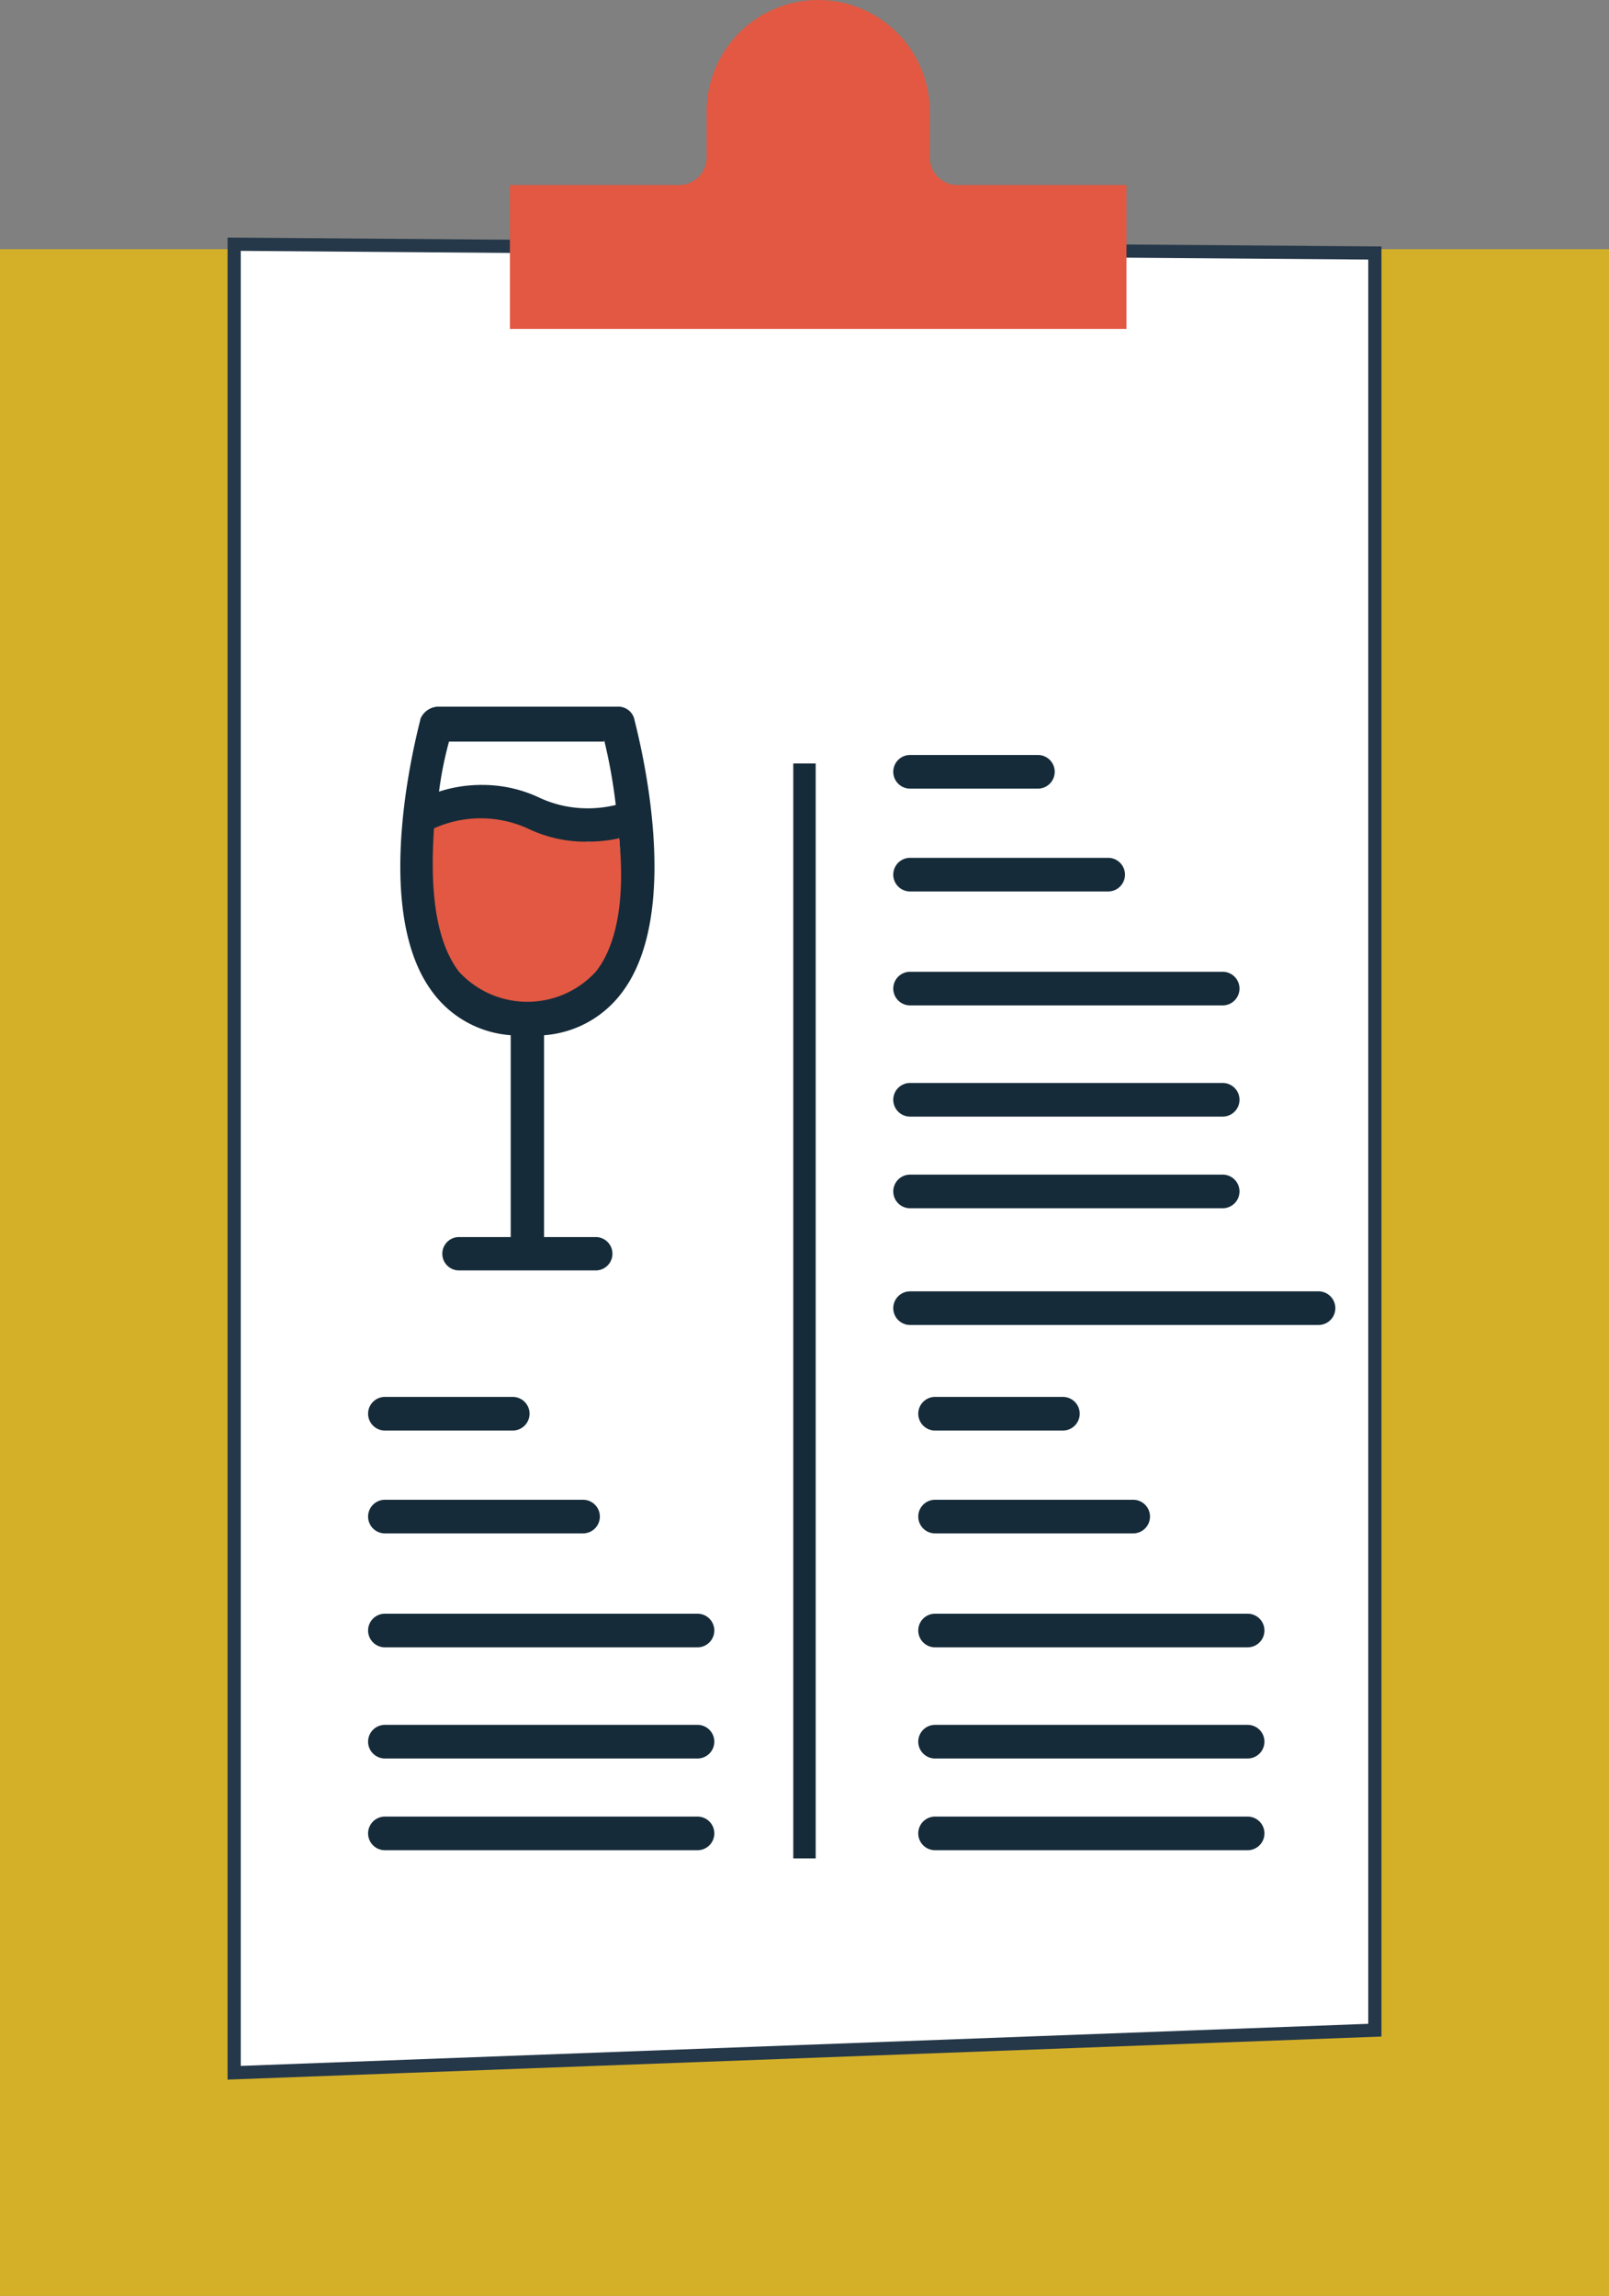
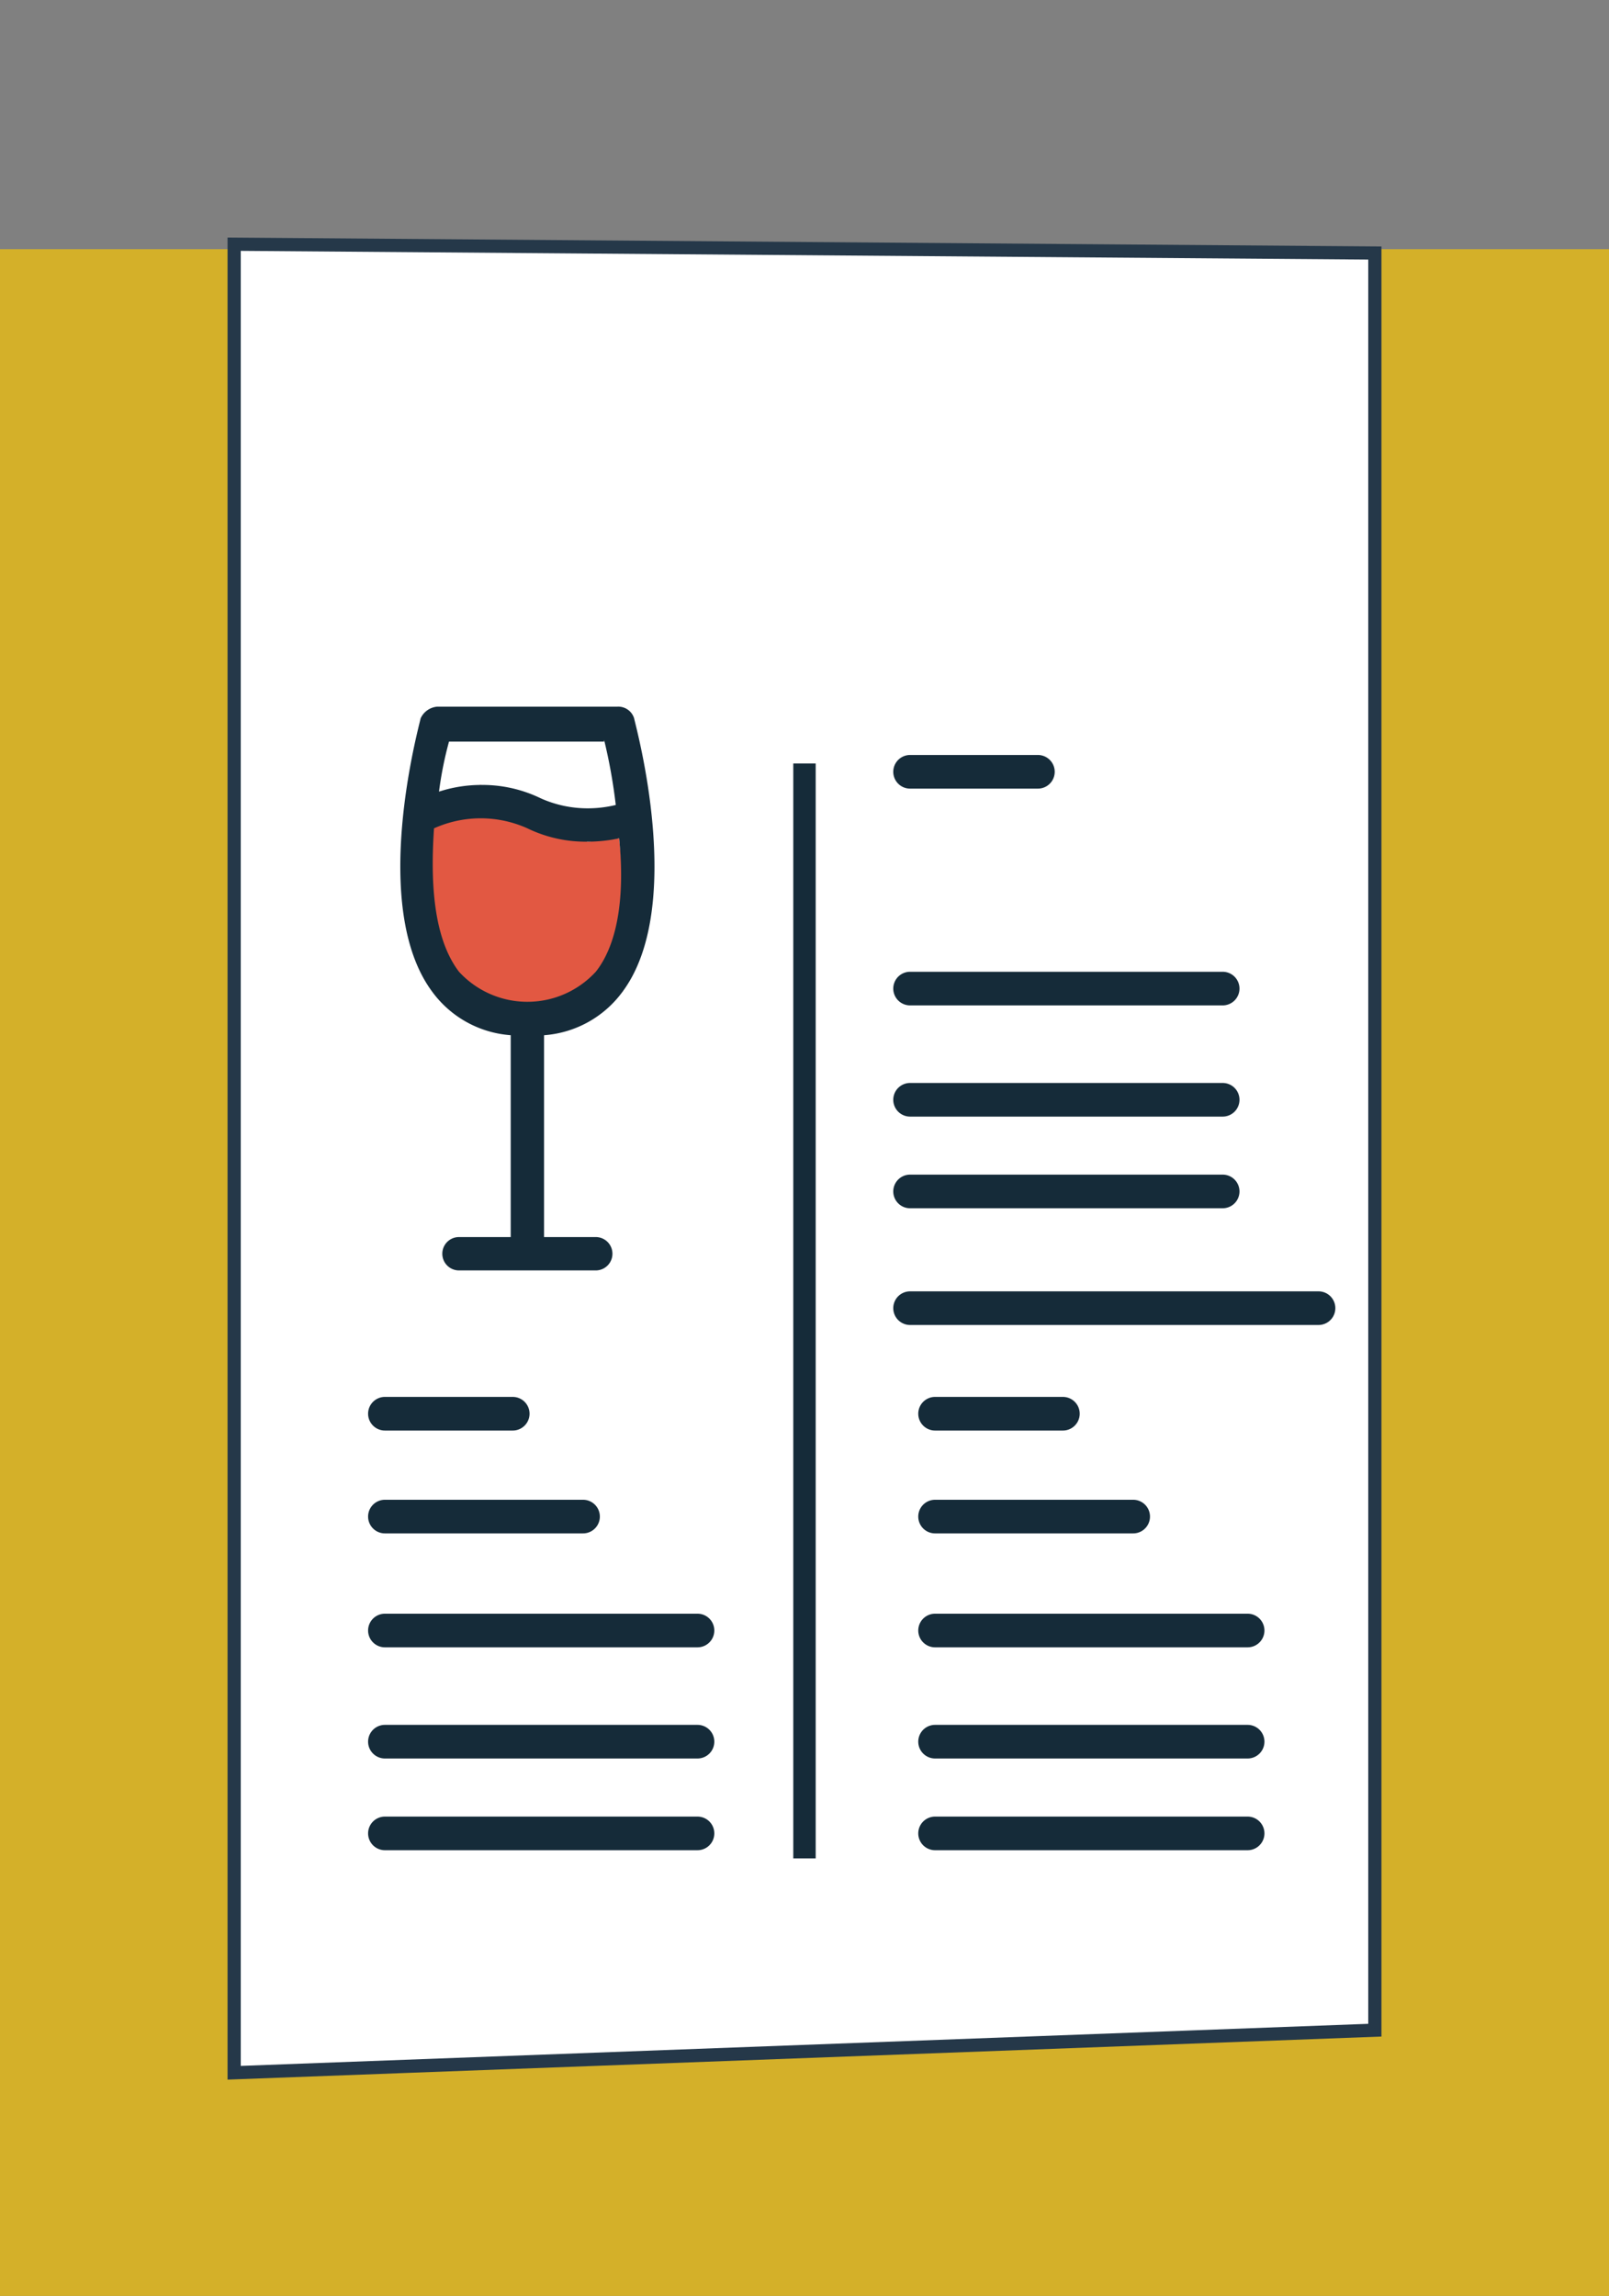
<svg xmlns="http://www.w3.org/2000/svg" id="Groupe_396" data-name="Groupe 396" width="121.748" height="173.705" viewBox="0 0 121.748 173.705">
  <rect x="0" y="0" width="121.748" height="173.705" fill="#808080" stroke="none" />
  <rect id="Rectangle_26" data-name="Rectangle 26" width="121.748" height="154.852" transform="translate(0 18.853)" fill="#d4b029" />
  <path id="Tracé_7822" data-name="Tracé 7822" d="M158.574,482.466l-86.313,3.221V347.343l86.313.667Z" transform="translate(-54.543 -328.867)" fill="#fff" stroke="#253849" stroke-width="1" />
  <path id="Tracé_7823" data-name="Tracé 7823" d="M82.063,371.971s-4.585,11.8,1.683,15.112c5.3,3.34,6.266,3.311,6.266,3.311l5.932-3.281.378-5.73-.631-5.879-2.4.253-3.533-3.281-4.543-1.011Z" transform="translate(-48.845 -312.072)" fill="#e25842" />
  <g id="Groupe_393" data-name="Groupe 393" transform="translate(30.291 53.462)">
    <path id="Tracé_7824" data-name="Tracé 7824" d="M88.027,392.828V408.1H84.113a1.262,1.262,0,1,0,0,2.524H94.462a1.262,1.262,0,1,0,0-2.524H90.549v-15.27a8.077,8.077,0,0,0,5.932-3.281c4.8-6.436,1.009-20.063.884-20.694a1.254,1.254,0,0,0-1.262-.884H82.473a1.52,1.52,0,0,0-1.262.884c-.126.631-3.912,14.259.884,20.694A8.078,8.078,0,0,0,88.027,392.828Zm6.436-4.8a7.026,7.026,0,0,1-10.349,0c-2.019-2.65-2.144-7.067-1.891-10.851a8.611,8.611,0,0,1,7.067,0,10.086,10.086,0,0,0,4.543,1.009,11.655,11.655,0,0,0,2.4-.253C96.606,381.6,96.355,385.635,94.462,388.032Zm.631-17.539a40.416,40.416,0,0,1,.882,4.921,9,9,0,0,1-2.144.253,8.659,8.659,0,0,1-3.533-.757,10.072,10.072,0,0,0-4.543-1.011,10.262,10.262,0,0,0-3.155.505,27.7,27.7,0,0,1,.757-3.786H95.093Z" transform="translate(-79.674 -367.969)" fill="#152b39" />
  </g>
  <g id="Groupe_395" data-name="Groupe 395" transform="translate(38.583 0)">
    <g id="Groupe_394" data-name="Groupe 394">
-       <path id="Tracé_7825" data-name="Tracé 7825" d="M84.562,350.449H97.226a2.1,2.1,0,0,0,2.222-2.222v-3.333a8.442,8.442,0,0,1,16.884,0v3.333a2.1,2.1,0,0,0,2.222,2.222h12.662v10.887H84.562Z" transform="translate(-84.562 -336.451)" fill="#e25842" />
-     </g>
+       </g>
  </g>
  <path id="Tracé_7826" data-name="Tracé 7826" d="M112.607,372.67h-9.672a1.272,1.272,0,1,1,0-2.544h9.672a1.272,1.272,0,1,1,0,2.544Z" transform="translate(-34.072 -313.005)" fill="#152b39" />
-   <path id="Tracé_7827" data-name="Tracé 7827" d="M117.923,377.257H102.935a1.272,1.272,0,1,1,0-2.544h14.988a1.272,1.272,0,1,1,0,2.544Z" transform="translate(-34.072 -309.811)" fill="#152b39" />
  <path id="Tracé_7828" data-name="Tracé 7828" d="M126.588,387.3H102.935a1.272,1.272,0,0,1,0-2.544h23.653a1.272,1.272,0,1,1,0,2.544Z" transform="translate(-34.072 -302.821)" fill="#152b39" />
  <path id="Tracé_7829" data-name="Tracé 7829" d="M126.588,382.339H102.935a1.272,1.272,0,1,1,0-2.544h23.653a1.272,1.272,0,1,1,0,2.544Z" transform="translate(-34.072 -306.273)" fill="#152b39" />
  <path id="Tracé_7830" data-name="Tracé 7830" d="M126.588,391.387H102.935a1.272,1.272,0,1,1,0-2.544h23.653a1.272,1.272,0,1,1,0,2.544Z" transform="translate(-34.072 -299.973)" fill="#152b39" />
  <path id="Tracé_7831" data-name="Tracé 7831" d="M133.841,396.593H102.935a1.272,1.272,0,1,1,0-2.544h30.906a1.272,1.272,0,1,1,0,2.544Z" transform="translate(-34.072 -296.348)" fill="#152b39" />
  <path id="Tracé_7832" data-name="Tracé 7832" d="M89.18,401.3H79.508a1.272,1.272,0,1,1,0-2.544H89.18a1.272,1.272,0,0,1,0,2.544Z" transform="translate(-50.383 -293.069)" fill="#152b39" />
  <path id="Tracé_7833" data-name="Tracé 7833" d="M94.5,405.889H79.508a1.272,1.272,0,0,1,0-2.544H94.5a1.272,1.272,0,0,1,0,2.544Z" transform="translate(-50.383 -289.876)" fill="#152b39" />
  <path id="Tracé_7834" data-name="Tracé 7834" d="M103.161,415.929H79.508a1.272,1.272,0,1,1,0-2.544h23.653a1.272,1.272,0,0,1,0,2.544Z" transform="translate(-50.383 -282.886)" fill="#152b39" />
  <path id="Tracé_7835" data-name="Tracé 7835" d="M103.161,410.971H79.508a1.272,1.272,0,1,1,0-2.544h23.653a1.272,1.272,0,0,1,0,2.544Z" transform="translate(-50.383 -286.338)" fill="#152b39" />
  <path id="Tracé_7836" data-name="Tracé 7836" d="M103.161,420.02H79.508a1.272,1.272,0,1,1,0-2.544h23.653a1.272,1.272,0,0,1,0,2.544Z" transform="translate(-50.383 -280.037)" fill="#152b39" />
  <path id="Tracé_7837" data-name="Tracé 7837" d="M113.722,401.3H104.05a1.272,1.272,0,1,1,0-2.544h9.672a1.272,1.272,0,1,1,0,2.544Z" transform="translate(-33.296 -293.069)" fill="#152b39" />
  <path id="Tracé_7838" data-name="Tracé 7838" d="M119.04,405.889H104.05a1.272,1.272,0,0,1,0-2.544h14.99a1.272,1.272,0,0,1,0,2.544Z" transform="translate(-33.296 -289.876)" fill="#152b39" />
  <path id="Tracé_7839" data-name="Tracé 7839" d="M127.7,415.929H104.05a1.272,1.272,0,1,1,0-2.544H127.7a1.272,1.272,0,1,1,0,2.544Z" transform="translate(-33.296 -282.886)" fill="#152b39" />
  <path id="Tracé_7840" data-name="Tracé 7840" d="M127.7,410.971H104.05a1.272,1.272,0,1,1,0-2.544H127.7a1.272,1.272,0,1,1,0,2.544Z" transform="translate(-33.296 -286.338)" fill="#152b39" />
  <path id="Tracé_7841" data-name="Tracé 7841" d="M127.7,420.02H104.05a1.272,1.272,0,1,1,0-2.544H127.7a1.272,1.272,0,1,1,0,2.544Z" transform="translate(-33.296 -280.037)" fill="#152b39" />
  <rect id="Rectangle_27" data-name="Rectangle 27" width="1.696" height="82.839" transform="translate(60.025 57.764)" fill="#152b39" />
</svg>